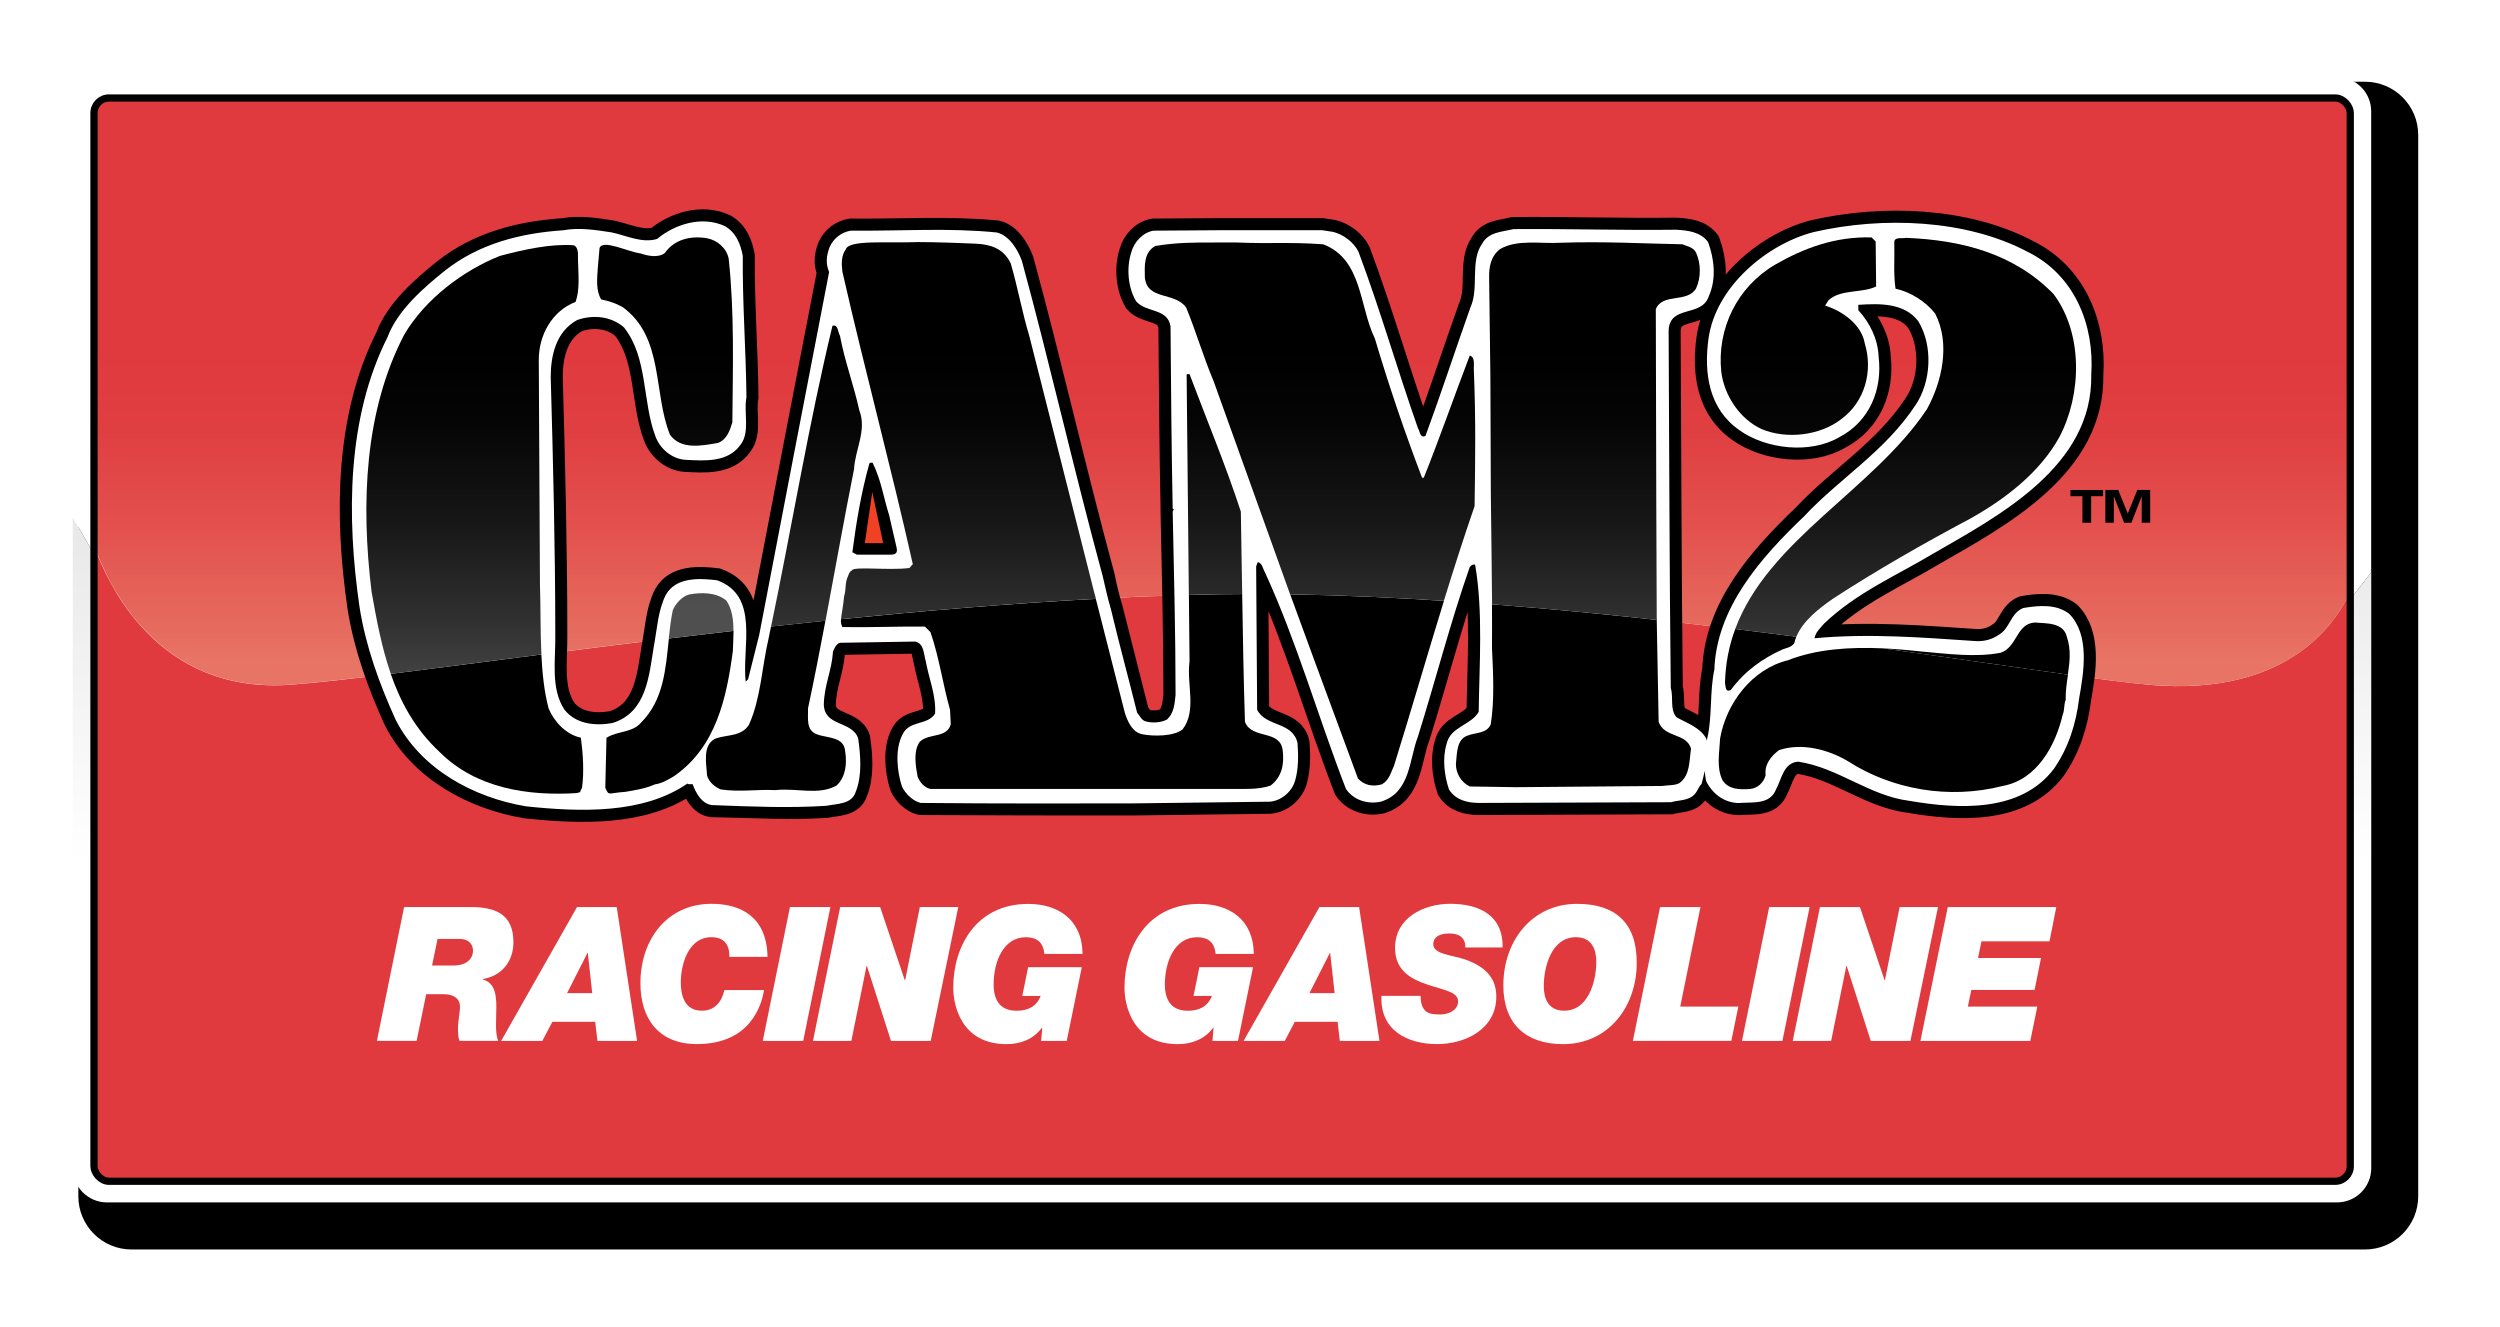
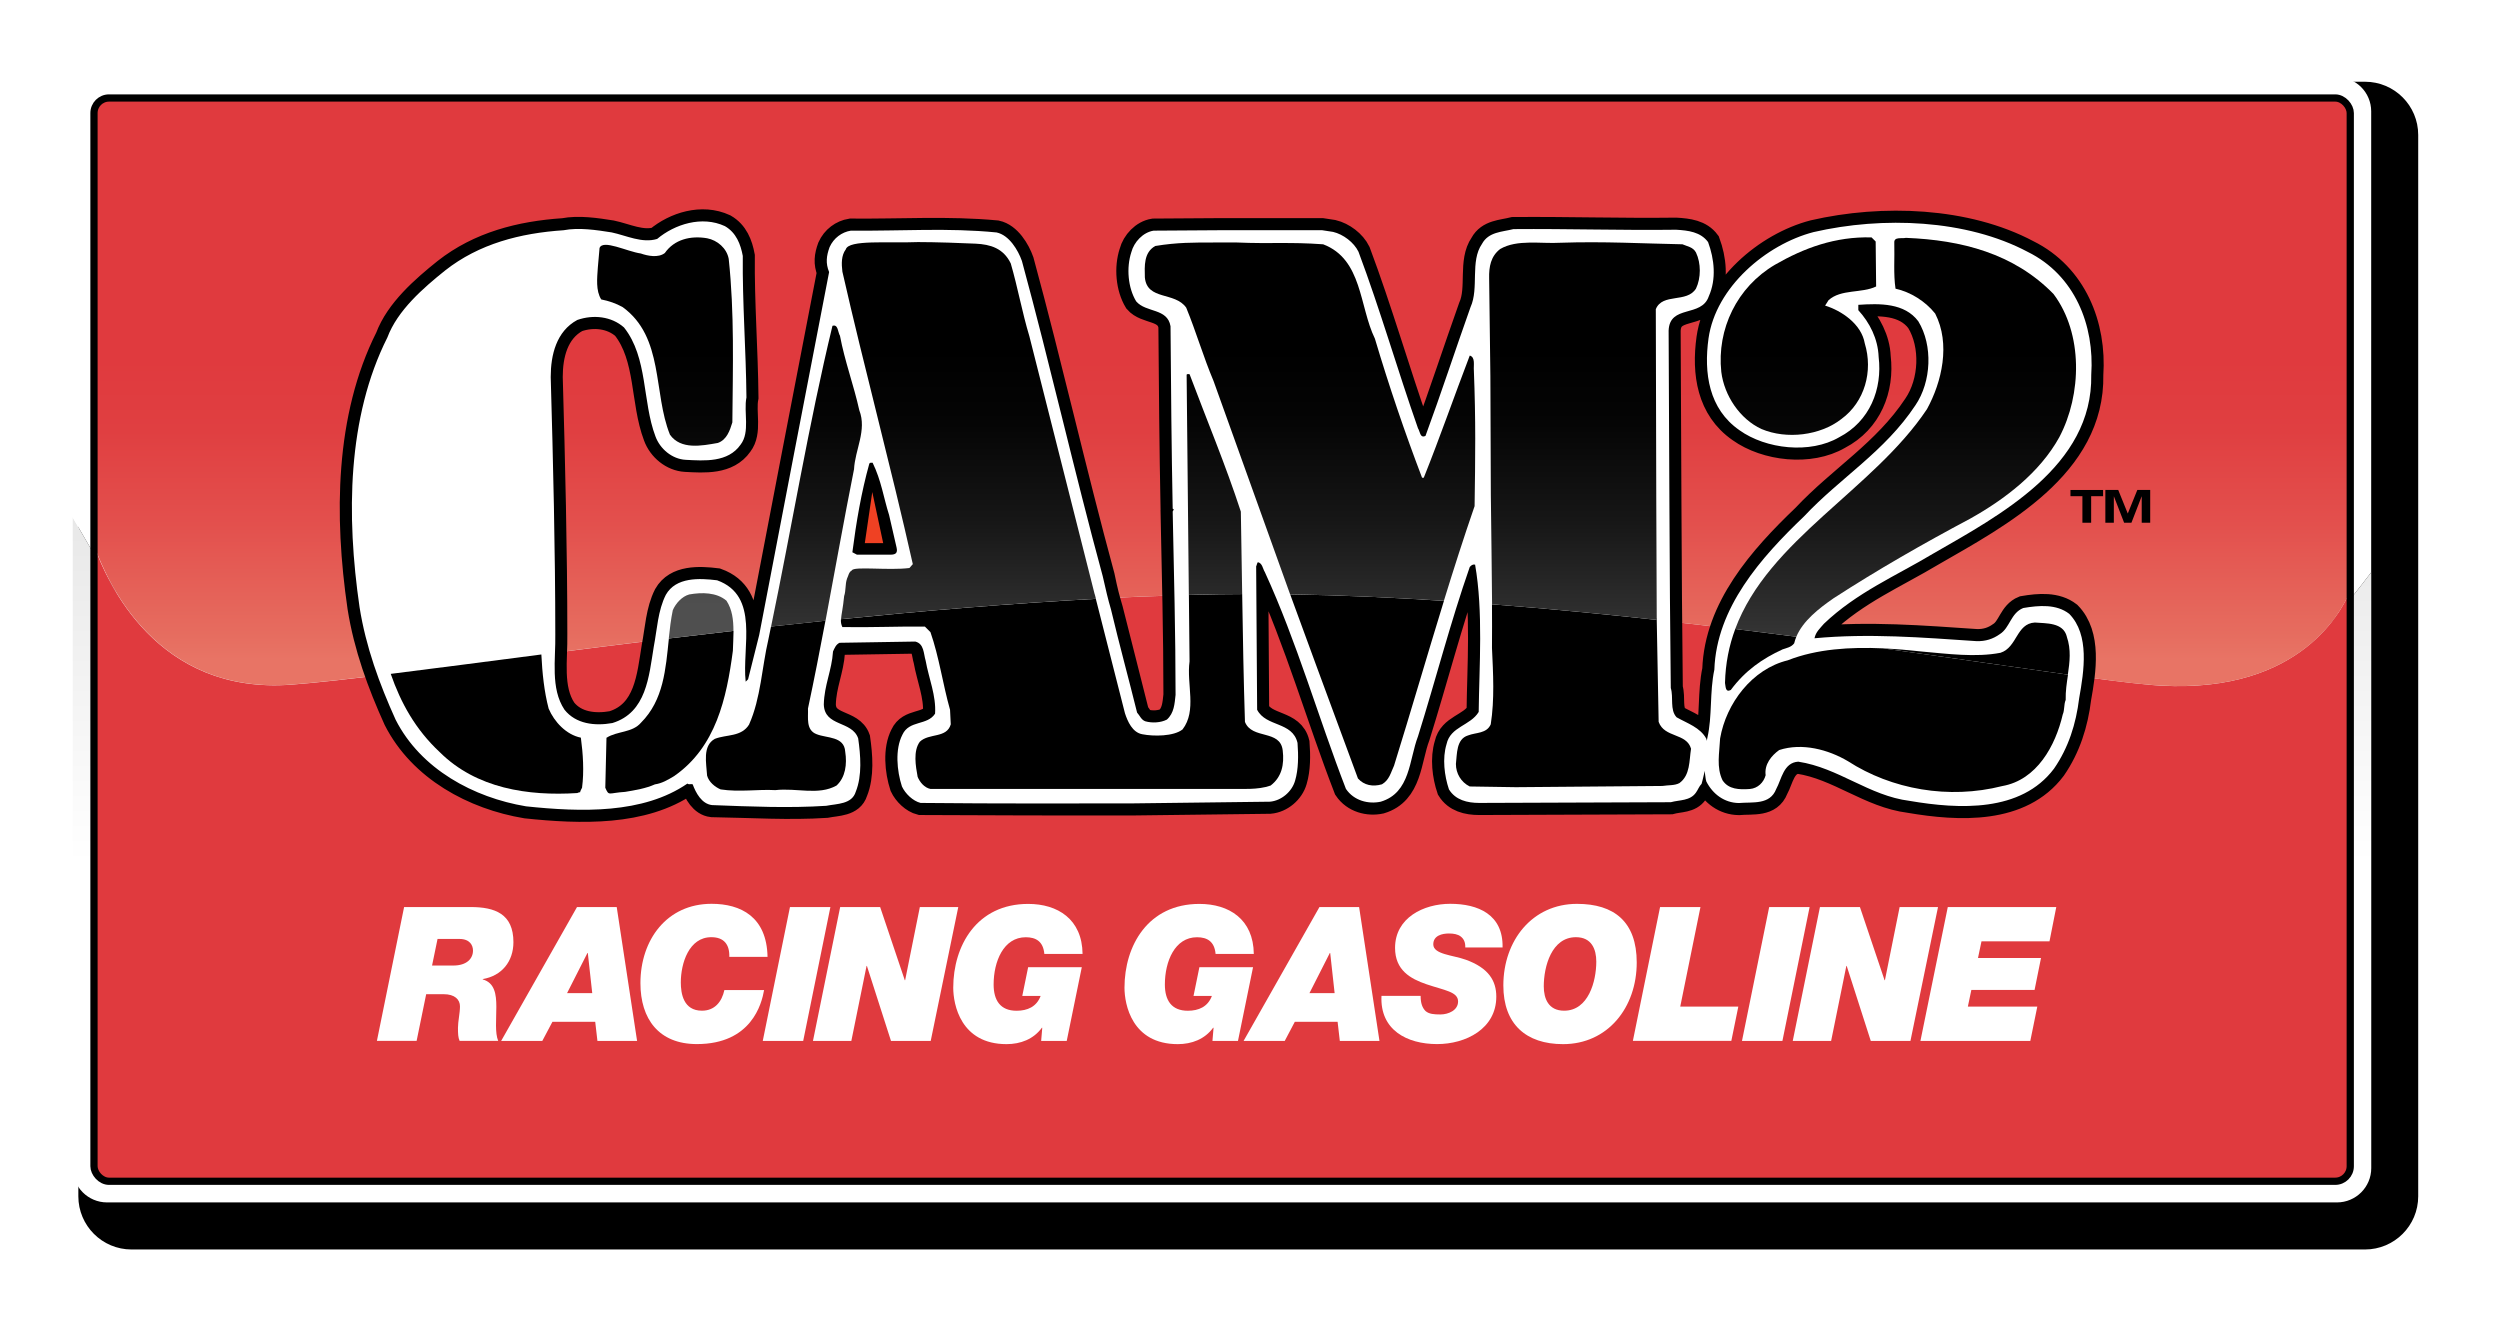
<svg xmlns="http://www.w3.org/2000/svg" xmlns:xlink="http://www.w3.org/1999/xlink" id="Layer_1" viewBox="0 0 486 258">
  <defs>
    <style>.cls-1{fill:url(#New_Gradient_Swatch_2-10);}.cls-1,.cls-2,.cls-3,.cls-4,.cls-5,.cls-6,.cls-7,.cls-8,.cls-9,.cls-10,.cls-11,.cls-12,.cls-13,.cls-14,.cls-15,.cls-16,.cls-17{stroke-width:0px;}.cls-2,.cls-11,.cls-18{fill:#000;}.cls-3{fill:url(#New_Gradient_Swatch_2-8);}.cls-4{fill:url(#New_Gradient_Swatch_2-2);}.cls-5{fill:url(#New_Gradient_Swatch_2-6);}.cls-6{fill:url(#New_Gradient_Swatch_2);}.cls-7{fill:url(#New_Gradient_Swatch_1);}.cls-8{fill:#ef4123;}.cls-9{fill:url(#New_Gradient_Swatch_2-3);}.cls-10{fill:#e03a3e;}.cls-11{filter:url(#drop-shadow-1);}.cls-12{fill:url(#New_Gradient_Swatch_2-7);}.cls-13{fill:#fff;}.cls-18{stroke-width:4.7px;}.cls-18,.cls-19{stroke:#000;}.cls-14{fill:url(#New_Gradient_Swatch_2-9);}.cls-15{fill:url(#New_Gradient_Swatch_3);}.cls-19{fill:none;stroke-width:1.41px;}.cls-16{fill:url(#New_Gradient_Swatch_2-5);}.cls-17{fill:url(#New_Gradient_Swatch_2-4);}</style>
    <filter id="drop-shadow-1" filterUnits="userSpaceOnUse">
      <feOffset dx="5.04" dy="5.04" />
      <feGaussianBlur result="blur" stdDeviation="5" />
      <feFlood flood-color="#231f20" flood-opacity=".5" />
      <feComposite in2="blur" operator="in" />
      <feComposite in="SourceGraphic" />
    </filter>
    <linearGradient id="New_Gradient_Swatch_3" x1="237.56" y1="95" x2="237.56" y2="218.5" gradientUnits="userSpaceOnUse">
      <stop offset="0" stop-color="#e6e6e6" />
      <stop offset=".59" stop-color="#fff" />
    </linearGradient>
    <linearGradient id="New_Gradient_Swatch_1" x1="237.58" y1="128.23" x2="237.58" y2="69.8" gradientUnits="userSpaceOnUse">
      <stop offset="0" stop-color="#e87465" />
      <stop offset=".09" stop-color="#e66c5f" />
      <stop offset=".45" stop-color="#e3504d" />
      <stop offset=".76" stop-color="#e03f41" />
      <stop offset="1" stop-color="#e03a3e" />
    </linearGradient>
    <linearGradient id="New_Gradient_Swatch_2" x1="349.61" y1="139.72" x2="349.61" y2="68.03" gradientUnits="userSpaceOnUse">
      <stop offset="0" stop-color="#4f4f4f" />
      <stop offset=".25" stop-color="#323232" />
      <stop offset=".54" stop-color="#161616" />
      <stop offset=".8" stop-color="#050505" />
      <stop offset="1" stop-color="#000" />
    </linearGradient>
    <linearGradient id="New_Gradient_Swatch_2-2" x1="129.27" y1="139.72" x2="129.27" y2="68.03" xlink:href="#New_Gradient_Swatch_2" />
    <linearGradient id="New_Gradient_Swatch_2-3" x1="370.45" y1="139.72" x2="370.45" y2="68.03" xlink:href="#New_Gradient_Swatch_2" />
    <linearGradient id="New_Gradient_Swatch_2-4" x1="254.65" y1="139.72" x2="254.65" y2="68.03" xlink:href="#New_Gradient_Swatch_2" />
    <linearGradient id="New_Gradient_Swatch_2-5" x1="91.84" y1="139.72" x2="91.84" y2="68.03" xlink:href="#New_Gradient_Swatch_2" />
    <linearGradient id="New_Gradient_Swatch_2-6" x1="136.29" y1="117.43" x2="136.29" y2="52.97" xlink:href="#New_Gradient_Swatch_2" />
    <linearGradient id="New_Gradient_Swatch_2-7" x1="158.73" y1="139.72" x2="158.73" y2="68.03" xlink:href="#New_Gradient_Swatch_2" />
    <linearGradient id="New_Gradient_Swatch_2-8" x1="188.26" y1="139.72" x2="188.26" y2="68.03" xlink:href="#New_Gradient_Swatch_2" />
    <linearGradient id="New_Gradient_Swatch_2-9" x1="236.08" y1="139.72" x2="236.08" y2="68.03" xlink:href="#New_Gradient_Swatch_2" />
    <linearGradient id="New_Gradient_Swatch_2-10" x1="309.95" y1="139.72" x2="309.95" y2="68.03" xlink:href="#New_Gradient_Swatch_2" />
  </defs>
  <path class="cls-11" d="M20.53,10.85h434.19c5.71,0,10.34,4.63,10.34,10.34v206.33c0,5.71-4.63,10.34-10.34,10.34H20.53c-5.71,0-10.34-4.63-10.34-10.34V21.19c0-5.71,4.63-10.34,10.34-10.34Z" />
  <path class="cls-15" d="M385.57,114.21l-178.7-10.19-139.18,8.2-45.23,2.73s-5.07-8.74-8.32-14.35v126.48c0,3.68,2.98,6.67,6.67,6.67h433.49c3.68,0,6.67-2.98,6.67-6.67v-115.83c-2.57,3.37-6.33,8.2-8.04,9.91-2.73,2.73-67.35-6.96-67.35-6.96Z" />
  <path class="cls-13" d="M454.3,14.98H20.81c-3.68,0-6.67,2.98-6.67,6.67v78.96c3.25,5.61,8.32,14.35,8.32,14.35l45.23-2.73,139.18-8.2,178.7,10.19s64.62,9.69,67.35,6.96c1.71-1.71,5.47-6.54,8.04-9.91V21.65c0-3.68-2.98-6.67-6.67-6.67Z" />
  <path class="cls-10" d="M222.08,142.74c2.17.43,6.09.43,7.81-.94,2.82-3.67.75-8.75,1.36-13.22l-.13-12.92c-5.97.17-12.01.42-18.09.75l5.66,22.23c.52,1.6,1.46,3.76,3.39,4.09Z" />
  <path class="cls-10" d="M417.55,133.09c-3.77-.34-9.05-1.03-15.54-1.93-.23,1.59-.49,3.21-.45,4.91-.38.89-.19,1.98-.57,2.82-1.41,6.07-5.03,12.75-11.76,13.92-10.39,2.63-21.49.66-30.01-4.84-3.81-2.26-8.89-3.62-13.36-2.16-1.51,1.08-2.92,2.77-2.63,4.89-.38,1.41-1.5,2.54-3.06,2.68-2.07.14-4.14.09-5.32-1.69-1.22-2.54-.61-5.27-.47-8.14,1.18-6.82,6.21-13.5,13.17-15.19,5.61-2.2,12.12-2.6,18.46-2.31-5.38-.75-11-1.51-16.81-2.26-.17.41-.32.84-.42,1.28-.56.75-1.46.89-2.26,1.18-3.9,1.79-7.29,4.14-10.07,7.9-1.08.56-.99-.71-1.13-1.36.09-3.82.8-7.28,1.99-10.49-4.99-.61-10.08-1.2-15.24-1.77.14,6.57.23,12.92.37,19.82,1.13,3.15,5.41,2.12,6.3,5.22-.38,2.35-.14,5.13-2.26,6.68-.94.52-2.16.38-3.29.56l-28.5.24-8.98-.14c-1.69-.85-2.68-2.54-2.68-4.37.24-1.93.05-4.84,2.35-5.55,1.55-.61,3.62-.33,4.42-2.16.75-4.84.47-9.88.24-14.86.03-2.79.02-5.62,0-8.46-3.12-.24-6.24-.46-9.36-.67-3.29,10.66-6.39,21.4-9.7,32.04-.61,1.27-.89,2.77-2.35,3.62-1.79.52-3.48.19-4.66-1.13l-8.04-21.78-5.14-14.02c-3.14-.05-6.25-.07-9.32-.06.13,8.36.29,16.79.54,24.85,1.36,3.48,6.87,1.41,7.34,5.55.33,2.73-.19,5.17-2.35,6.82-2.54.89-5.55.61-8.37.66h-57.76c-1.18-.23-2.07-1.32-2.49-2.35-.38-2.07-.89-5.03.42-6.82,1.79-1.74,5.22-.61,6.02-3.39l-.14-2.82c-1.41-4.99-2.12-10.25-3.81-15.1l-1.08-1.08c-5.97-.05-10.43.2-16.04.09-.25-.53-.31-.98-.28-1.54-1,.1-2,.2-3,.31-1.08,5.72-2.19,11.43-3.4,17.08.09,1.69-.47,4.19,1.69,4.99,1.98.8,5.36.38,5.55,3.39.38,2.45.05,4.99-1.69,6.59-3.53,1.98-7.71.42-11.9.89-3.34-.19-7.01.42-10.63-.14-1.13-.47-2.31-1.46-2.63-2.68-.14-2.4-.94-5.78,1.51-7.15,2.26-.89,5.17-.33,6.68-2.82,2.26-5.03,2.49-11.24,3.72-16.42.18-.86.35-1.73.53-2.59-2.46.27-4.9.55-7.32.83,0,1.28-.09,2.59-.13,3.88-1.22,9.22-3.29,18.72-11.43,24.36-1.18.71-2.35,1.41-3.72,1.6-1.79.8-3.81,1.13-5.79,1.46-3.33.21-3.1.89-3.86-.8l.23-9.74c2.07-1.32,4.99-.94,6.68-2.92,4.4-4.4,4.8-10.44,5.42-16.37-8.69,1.05-16.99,2.11-24.76,3.11.18,3.64.55,7.21,1.42,10.53,1.08,2.59,3.43,5.08,6.26,5.64.42,3.1.66,6.58.23,9.74-.79,1.43.1.57-.94,1.03-9.55.61-19.61-.89-26.72-7.95-4.75-4.43-7.6-9.64-9.53-15.22-7.85.98-14.39,1.72-19.26,2.09-26.14,2.01-35.92-19.88-38.44-27.18v120.8c0,1.62,1.31,2.93,2.93,2.93h432.75c1.62,0,2.93-1.31,2.93-2.93v-111.78c-1.86,4.45-10.68,20.77-39.34,18.17Z" />
  <path class="cls-7" d="M453.96,19.05H21.2c-1.62,0-2.93,1.31-2.93,2.93v83.92c2.52,7.3,12.29,29.2,38.44,27.18,4.86-.37,11.41-1.12,19.26-2.09-1.76-5.09-2.77-10.49-3.73-15.92-2.12-17.31-1.36-35.27,6.35-50.04,4.04-6.87,11.38-12.42,18.58-15.29,4.61-1.22,9.88-2.4,14.39-2.07,1.03.52.75,1.98.8,2.87.08,2.82.38,5.83-.47,8.14-4.61,1.79-7.2,6.49-7.15,11.43l.23,43.93c.13,4.26.06,8.76.27,13.18,7.77-1,16.08-2.06,24.76-3.11.2-1.86.41-3.72.78-5.5.56-1.32,1.79-2.68,3.2-3.06,2.45-.42,5.31-.42,7.24,1.22,1.11,1.7,1.35,3.73,1.35,5.85,2.42-.28,4.86-.55,7.32-.83,4.06-19.56,7.29-39.22,11.93-58.46,1.13-.38,1.03,1.27,1.46,1.93.94,4.99,2.68,9.6,3.76,14.49,1.51,3.9-.85,7.62-1.03,11.52-1.93,9.69-3.68,19.56-5.53,29.39,1-.1,2-.21,3-.31.06-.92.38-2.14.6-4.48.38-1.08.19-2.3.56-3.39.28-.56.33-1.27.94-1.6.33-.85,7.15.05,11.19-.47l.66-.75c-4.28-19.1-9.36-37.81-13.69-56.86-.19-1.5-.24-3.15.66-4.33.57-1.93,8.18-1.18,14.05-1.42,3.36,0,8.53.18,11.21.31,2.85.14,5.38.88,6.81,3.84,1.36,4.66,2.21,9.5,3.62,14.16l12.7,50.18.22.86c6.08-.33,12.12-.58,18.09-.75l-.43-42.82c.14-.19.38-.09.57-.09,3.34,8.89,7.01,17.64,9.97,26.72.09,5.23.17,10.61.26,16.03,3.08-.01,6.19,0,9.32.06l-.17-.47-14.72-41.01c-1.98-4.66-3.39-9.55-5.31-14.25-2.21-3.15-7.62-1.36-8.04-5.88-.05-2.21-.24-4.84,2.02-6.11,4.23-.71,7.46-.68,11.55-.68h4.35c6.58.28,10.2-.12,16.74.35,7.67,2.92,7.01,12.09,10.06,18.34,2.73,9.17,5.79,18.16,9.17,27.04h.33c3.2-8,5.88-15.76,8.94-23.75,1.13.33.71,1.88.8,2.92.38,9.64.28,16.84.14,26.39-2.1,6.08-4.06,12.22-5.96,18.38,3.12.2,6.24.43,9.36.67-.04-6.87-.17-13.9-.24-21.21l-.09-23.19-.24-19c-.05-2.21.3-4.25,2.14-5.67,3.29-1.93,7.9-.99,11.76-1.22,8.36-.28,16.16.16,23.68.3.94.42,2.07.52,2.63,1.6.99,2.07.99,4.94,0,7.01-1.79,2.87-6.49.8-7.81,4l.09,36.97.09,23.14c0,.1,0,.2,0,.31,5.16.57,10.25,1.16,15.24,1.77,6.44-17.39,26.84-27.1,37.28-42.75,2.92-5.31,4.61-12.7,1.6-18.58-1.93-2.4-4.75-4.19-7.71-4.84-.42-2.82-.14-5.97-.24-8.94-.08-1.21,1.46-.75,2.26-.94,10.77.42,20.98,3.01,28.69,10.91,5.79,7.71,5.5,19.57,1.13,27.84-3.81,6.91-10.63,12.09-17.35,15.85-9.03,4.8-17.92,9.88-26.62,15.52-2.74,1.91-5.84,4.3-7.15,7.42,5.81.75,11.44,1.52,16.81,2.26,2.59.12,5.14.35,7.6.62,4.94.42,10.44,1.18,15.29.24,3.25-1.03,3.06-5.69,6.68-5.88,2.21.19,5.5-.05,6.21,2.73.89,2.54.57,4.95.21,7.41,6.49.9,11.78,1.59,15.54,1.93,28.66,2.61,37.48-13.71,39.34-18.17V21.98c0-1.62-1.31-2.93-2.93-2.93Z" />
  <path class="cls-18" d="M331.81,144.11c-.05-.31-.1-.48-.1-.48-1.17-2.21-3.72-3.01-5.79-4.19-1.36-1.46-.56-3.86-1.13-5.69-.28-23.33-.28-46.75-.42-69.47.19-5.13,6.4-2.49,7.81-6.68,1.5-3.34,1.08-7.24-.14-10.54-1.46-1.98-3.86-2.26-6.21-2.4-10.72.14-21.05-.21-31.63-.12-2.21.56-4.84.52-6.11,2.87-2.35,3.39-.54,8.58-2.23,12.3-2.96,8.32-5.69,16.7-8.75,25.02-1.08.56-1.08-.94-1.46-1.46-4-11.38-7.34-23.05-11.57-34.33-.89-1.83-2.96-3.39-4.94-3.86l-2.16-.33h-19.14l-13.59.09c-2.07.33-3.81,2.21-4.33,4.19-.99,3.01-.66,6.91.94,9.55,1.93,2.26,6.07,1.27,6.68,4.84.09,11.71.19,23.8.42,35.46.42.23.09.23,0,.56.24,11.62.56,23.99.56,35.65-.19,1.74-.28,3.53-1.69,4.8-1.18.61-2.87.71-4.19.33-.8-.28-1.08-1.13-1.6-1.69-1.65-6.68-3.38-13.26-5.08-20.08-.61-2.07-.97-3.36-1.6-6.44-5.55-20.41-10.16-40.87-15.71-61.28-.75-2.12-2.48-5.02-4.92-5.54-9.47-.88-18.37-.26-28.34-.35-1.74.28-3.33,1.42-4.13,3.21-.61,1.69-.8,3.1-.09,4.84-4.56,23.66-9.08,46.89-13.59,70.55l-2.16,8.61-.47.47c-.75-6.73,2.77-16.7-5.55-19.71-3.43-.42-8-.66-9.97,2.82-1.55,3.06-1.69,6.68-2.35,10.11-.94,5.74-1.41,12.79-8.04,14.82-3.43.61-7.1.19-9.31-2.59-2.77-4.14-1.69-9.83-1.79-14.63,0-16.27-.42-33.58-.89-50.04,0-4.28,1.08-8.89,5.17-11.1,3.1-1.08,6.63-.71,9.08,1.46,4.66,5.88,3.53,14.35,6.11,21.17.89,2.45,3.25,4.42,5.88,4.56,3.62.19,8.23.56,10.68-2.96,1.88-2.45.56-6.3,1.13-9.17-.09-9.36-.8-18.34-.71-27.51-.42-2.26-1.27-4.52-3.48-5.79-4.47-2.07-9.74-.38-13.17,2.49-2.92.89-5.97-.66-8.84-1.27-2.96-.47-6.4-.99-9.36-.42-8.42.56-16.41,2.63-23,7.81-4.28,3.43-9.27,7.76-11.24,13.03-7.81,15.52-8,34.66-5.41,52.44,1.22,7.71,3.86,14.91,7.01,21.87,4.89,9.64,15.19,15.14,25.35,16.84,10.72,1.13,22.76,1.5,31.37-4.42.42.28.56,0,1.03.14.61,1.65,1.74,3.81,3.76,4.04,7.92.13,15,.61,22.2.14,2.12-.42,4.99-.28,5.74-2.73,1.27-3.15.94-7.1.47-10.39-1.22-3.48-6.54-2.21-6.68-6.58.09-3.81,1.55-6.58,1.79-10.3.28-.61.56-1.36,1.27-1.69l14.72-.24c1.74.42,1.6,2.35,2.02,3.72.61,3.43,2.07,6.82,1.83,10.3-1.51,2.35-5.03,1.22-6.35,4.09-1.46,2.82-1.08,7.01-.09,10.06.66,1.41,2.12,2.82,3.62,3.2,15.2.09,27.14.09,41.11.09l26.81-.33c2.21-.19,4.28-1.93,4.89-4.09.66-2.21.66-4.89.47-7.34-.99-4.19-6.11-3.06-7.85-6.44l-.19-27.89c.14-.24.14-.56.33-.8.89.19.94,1.27,1.36,1.93,6.26,13.64,10.35,28.17,15.76,42.14,1.55,2.3,4.37,3.01,6.77,2.49,5.79-1.74,5.5-8.18,7.24-12.7,3.43-10.96,6.3-22.15,10.06-32.92.28-.33.57-.56,1.04-.47,1.6,9.12.8,19.8.7,28.64-1.6,2.68-5.5,2.82-6.25,6.26-.85,2.77-.42,6.16.47,8.8,1.27,2.07,3.57,2.63,5.88,2.63l37.25-.14c1.69-.47,3.76-.23,4.89-1.88.37-.5.62-1.24,1.09-1.69,0,0,.33-1.22.64-2.61l-.05-.33c.03.67.11,1.36.23,2.04.06.31.11.44.11.44,1.27,2.49,3.53,4.14,6.3,4.19,2.73-.24,6.07.42,7.29-2.73,1.04-1.88,1.41-5.13,4.28-5.31,7.81,1.18,13.78,6.63,21.64,7.62,9.64,1.65,21.68,2.26,28.08-6.26,2.82-4.09,4.28-8.7,4.89-13.69.94-5.27,2.07-12.32-1.93-16.41-2.49-1.93-5.88-1.65-8.94-1.13-2.45.99-2.59,3.86-4.56,5.08-1.32.94-2.77,1.41-4.51,1.36-10.58-.71-20.93-1.55-31.51-.56.24-1.22,1.08-1.93,1.83-2.82,6.35-6.07,14.02-9.31,21.16-13.59,12.98-7.48,31.14-17.03,30.81-34.8.66-9.64-3.2-19.38-12.32-23.89-11.95-6.35-28.22-6.96-41.67-3.86-9.22,2.4-19,10.72-20.41,20.65-.94,6.77.05,13.73,6.02,17.87,5.13,3.67,13.73,4.66,19.38,1.36,5.97-3.1,8.42-9.36,7.67-15.62-.14-3.53-1.88-6.48-3.95-9.08v-1.04c4.19-.28,8.98-.38,11.66,3.2,2.87,4.7,2.54,11.76-.56,16.32-5.97,9.03-14.58,14.06-21.64,21.59-8.42,8.04-17.03,17.78-17.45,29.82-.94,4.37-.38,9.03-1.36,13.26,0,0-.08.34-.18.93l.1-.27Z" />
  <path class="cls-13" d="M331.83,144.21c-.06-.37-.11-.58-.11-.58-1.17-2.21-3.72-3.01-5.79-4.19-1.36-1.46-.56-3.86-1.13-5.69-.28-23.33-.28-46.75-.42-69.47.19-5.13,6.4-2.49,7.81-6.68,1.5-3.34,1.08-7.24-.14-10.54-1.46-1.98-3.86-2.26-6.21-2.4-10.72.14-21.05-.21-31.63-.12-2.21.56-4.84.52-6.11,2.87-2.35,3.39-.54,8.58-2.23,12.3-2.96,8.32-5.69,16.7-8.75,25.02-1.08.56-1.08-.94-1.46-1.46-4-11.38-7.34-23.05-11.57-34.33-.89-1.83-2.96-3.39-4.94-3.86l-2.16-.33h-19.14l-13.59.09c-2.07.33-3.81,2.21-4.33,4.19-.99,3.01-.66,6.91.94,9.55,1.93,2.26,6.07,1.27,6.68,4.84.09,11.71.19,23.8.42,35.46.42.23.09.23,0,.56.24,11.62.56,23.99.56,35.65-.19,1.74-.28,3.53-1.69,4.8-1.18.61-2.87.71-4.19.33-.8-.28-1.08-1.13-1.6-1.69-1.65-6.68-3.38-12.94-5.08-20.08-.61-2.07-.97-3.68-1.6-6.44-5.55-20.41-10.16-40.87-15.71-61.28-.75-2.12-2.48-5.02-4.92-5.54-9.47-.94-18.37-.26-28.34-.35-1.74.28-3.33,1.42-4.13,3.21-.61,1.69-.8,3.1-.09,4.84-4.56,23.66-9.08,46.89-13.59,70.55l-2.16,8.61-.47.47c-.75-6.73,2.77-16.7-5.55-19.71-3.43-.42-8-.66-9.97,2.82-1.55,3.06-1.69,6.68-2.35,10.11-.94,5.74-1.41,12.79-8.04,14.82-3.43.61-7.1.19-9.31-2.59-2.77-4.14-1.69-9.83-1.79-14.63,0-16.27-.42-33.58-.89-50.04,0-4.28,1.08-8.89,5.17-11.1,3.1-1.08,6.63-.71,9.08,1.46,4.66,5.88,3.53,14.35,6.11,21.17.89,2.45,3.25,4.42,5.88,4.56,3.62.19,8.23.56,10.68-2.96,1.88-2.45.56-6.3,1.13-9.17-.09-9.36-.8-18.34-.71-27.51-.42-2.26-1.27-4.52-3.48-5.79-4.47-2.07-9.74-.38-13.17,2.49-2.92.89-5.97-.66-8.84-1.27-2.96-.47-6.4-.99-9.36-.42-8.42.56-16.41,2.63-23,7.81-4.28,3.43-9.27,7.76-11.24,13.03-7.81,15.52-8,34.66-5.41,52.44,1.22,7.71,3.86,14.91,7.01,21.87,4.89,9.64,15.19,15.14,25.35,16.84,10.72,1.13,22.76,1.5,31.37-4.42.42.28.56,0,1.03.14.61,1.65,1.74,3.81,3.76,4.04,7.61.29,15,.61,22.2.14,2.12-.42,4.99-.28,5.74-2.73,1.27-3.15.94-7.1.47-10.39-1.22-3.48-6.54-2.21-6.68-6.58.09-3.81,1.55-6.58,1.79-10.3.28-.61.56-1.36,1.27-1.69l14.72-.24c1.74.42,1.6,2.35,2.02,3.72.61,3.43,2.07,6.82,1.83,10.3-1.51,2.35-5.03,1.22-6.35,4.09-1.46,2.82-1.08,7.01-.09,10.06.66,1.41,2.12,2.82,3.62,3.2,16.37.16,27.14.09,41.11.09l26.81-.33c2.21-.19,4.28-1.93,4.89-4.09.66-2.21.66-4.89.47-7.34-.99-4.19-6.11-3.06-7.85-6.44l-.19-27.89c.14-.24.14-.56.33-.8.89.19.94,1.27,1.36,1.93,6.26,13.64,10.35,28.17,15.76,42.14,1.55,2.3,4.37,3.01,6.77,2.49,5.79-1.74,5.5-8.18,7.24-12.7,3.43-10.96,6.3-22.15,10.06-32.92.28-.33.57-.56,1.04-.47,1.6,9.12.8,19.8.7,28.64-1.6,2.68-5.5,2.82-6.25,6.26-.85,2.77-.42,6.16.47,8.8,1.27,2.07,3.57,2.63,5.88,2.63l37.25-.14c1.69-.47,3.76-.23,4.89-1.88.37-.5.62-1.24,1.09-1.69,0,0,.36-1.29.67-2.74l-.08-.11c.04.64.11,1.3.22,1.95.06.31.11.44.11.44,1.27,2.49,3.53,4.14,6.3,4.19,2.73-.24,6.07.42,7.29-2.73,1.04-1.88,1.41-5.13,4.28-5.31,7.81,1.18,13.78,6.63,21.64,7.62,9.64,1.65,21.68,2.26,28.08-6.26,2.82-4.09,4.28-8.7,4.89-13.69.94-5.27,2.07-12.32-1.93-16.41-2.49-1.93-5.88-1.65-8.94-1.13-2.45.99-2.59,3.86-4.56,5.08-1.32.94-2.77,1.41-4.51,1.36-10.58-.71-20.93-1.55-31.51-.56.24-1.22,1.08-1.93,1.83-2.82,6.35-6.07,14.02-9.31,21.16-13.59,12.98-7.48,31.14-17.03,30.81-34.8.66-9.64-3.2-19.38-12.32-23.89-11.95-6.35-28.22-6.96-41.67-3.86-9.22,2.4-19,10.72-20.41,20.65-.94,6.77.05,13.73,6.02,17.87,5.13,3.67,13.73,4.66,19.38,1.36,5.97-3.1,8.42-9.36,7.67-15.62-.14-3.53-1.73-6.64-3.95-9.08v-1.04c4.19-.28,8.98-.38,11.66,3.2,2.87,4.7,2.54,11.76-.56,16.32-5.97,9.03-14.58,14.06-21.64,21.59-8.42,8.04-17.03,17.78-17.45,29.82-.94,4.37-.38,9.03-1.36,13.26,0,0-.08.35-.19.94l.12-.18Z" />
  <path class="cls-6" d="M364.72,55.69c-2.77,1.36-6.86.47-9.26,2.68l-.66,1.04c3.18.98,7.06,3.57,7.71,7.34,1.65,5.41,0,11.38-4.56,14.72-4.09,3.2-10.63,4-15.52,1.93-4.19-1.93-7.24-6.49-7.81-11.1-.89-8.33,3.06-16.51,10.44-20.84,5.64-3.25,11.71-5.5,18.77-5.31l.8.8.09,8.74Z" />
  <path class="cls-4" d="M116.54,48.25c.59-1.81,5.36.66,8.04,1.03,1.32.47,3.39.89,4.66-.09,1.83-2.63,4.99-3.43,8.23-2.87,1.98.38,3.81,1.93,4.19,4,1.13,10.54.8,21.07.71,31.79-.47,1.55-1.08,3.39-2.82,4-3.15.56-7.2,1.36-9.31-1.6-3.29-8.14-1.13-18.91-9.17-24.79-1.32-.75-2.73-1.22-4.19-1.51-1.08-1.69-.8-4.14-.66-6.21l.33-3.76Z" />
  <path class="cls-2" d="M168.98,90.15c.14-.28.42-.19.66-.19,1.7,3.5,2.12,6.77,3.2,10.16l1.46,6.35c.22.99-.14,1.34-1.13,1.36h-6.58l-.89-.47c.75-5.83,1.74-11.66,3.29-17.21Z" />
  <path class="cls-13" d="M78.56,176.33h12.93c4.71,0,8.32,1.31,8.32,6.82,0,3.79-2.29,6.56-5.96,7.18v.07c2.32.66,2.64,2.88,2.64,5.32s-.29,5.1.36,6.63h-7.5c-.29-.66-.32-1.38-.32-2.55,0-1.24.39-2.84.39-4.16s-1-2.37-3.18-2.37h-3.39l-1.86,9.08h-7.72l5.29-26.03ZM83.99,187.7h4.14c2.61,0,3.82-1.35,3.82-2.91,0-1.02-.61-2.26-2.64-2.26h-4.25l-1.07,5.18Z" />
  <path class="cls-13" d="M112.17,176.33h7.72l3.96,26.03h-7.71l-.43-3.72h-8.32l-1.97,3.72h-8l14.75-26.03ZM110.24,193.06h4.89l-.86-7.8h-.07l-3.96,7.8Z" />
  <path class="cls-13" d="M148.54,192.47c-.46,2.66-2.46,10.5-13.07,10.5-7.39,0-10.97-4.88-10.97-11.85,0-8.42,5.14-15.42,13.82-15.42,5.68,0,10.75,2.52,10.89,10.32h-7.43c.07-2.44-1.07-3.83-3.5-3.83-4.36,0-5.93,5.1-5.93,8.79,0,2.15.5,5.5,4.11,5.5,2.46,0,3.86-1.71,4.36-4.01h7.72Z" />
  <path class="cls-13" d="M153.57,176.33h7.86l-5.29,26.03h-7.86l5.29-26.03Z" />
  <path class="cls-13" d="M163.31,176.33h7.79l4.79,14.22h.07l2.86-14.22h7.47l-5.36,26.03h-7.72l-4.68-14.58h-.07l-2.96,14.58h-7.46l5.29-26.03Z" />
  <path class="cls-13" d="M202.63,199.84l-.07-.07c-1.64,2.26-4.18,3.21-6.89,3.21-8.93,0-10.36-7.73-10.36-10.97,0-8.17,4.57-16.29,14.57-16.29,5.71,0,10.5,2.95,10.57,9.73h-7.43c-.21-2.41-1.61-3.25-3.61-3.25-4.32,0-6.25,4.7-6.25,9.19,0,3.06,1.29,5.1,4.46,5.1,2.11,0,3.89-.77,4.68-2.88h-3.57l1.14-5.58h10.43l-2.93,14.33h-4.97l.21-2.51Z" />
  <path class="cls-13" d="M235.92,199.84l-.07-.07c-1.64,2.26-4.18,3.21-6.89,3.21-8.93,0-10.36-7.73-10.36-10.97,0-8.17,4.57-16.29,14.57-16.29,5.72,0,10.5,2.95,10.57,9.73h-7.43c-.21-2.41-1.61-3.25-3.61-3.25-4.32,0-6.25,4.7-6.25,9.19,0,3.06,1.29,5.1,4.46,5.1,2.11,0,3.89-.77,4.68-2.88h-3.57l1.14-5.58h10.43l-2.93,14.33h-4.96l.21-2.51Z" />
  <path class="cls-13" d="M256.49,176.33h7.72l3.96,26.03h-7.71l-.43-3.72h-8.32l-1.96,3.72h-8l14.75-26.03ZM254.56,193.06h4.89l-.86-7.8h-.07l-3.96,7.8Z" />
  <path class="cls-13" d="M284.85,184.2c.04-1.06-.32-1.71-.89-2.15-.57-.44-1.39-.58-2.29-.58-1.32,0-3.04.4-3.04,2.11,0,1.97,3.82,2.08,6.32,2.99,4.43,1.6,5.93,4.08,5.93,7.18,0,6.27-5.96,9.22-11.5,9.22-5.86,0-11.14-2.73-10.82-9.37h7.61c0,1.42.32,2.3.96,2.95.68.58,1.61.66,2.89.66,1.54,0,3.43-.8,3.43-2.52,0-1.9-2.61-2.15-6.14-3.35-3.11-1.06-6.11-2.73-6.11-7.07,0-5.87,5.57-8.57,10.72-8.57,5.43,0,10.32,2.08,10.18,8.49h-7.25Z" />
  <path class="cls-13" d="M306.57,175.71c7.21,0,11.61,3.46,11.61,11.41,0,8.75-5.64,15.86-14.32,15.86-7.21,0-11.61-3.9-11.61-11.41,0-8.75,5.64-15.86,14.32-15.86ZM304.07,196.48c4.71,0,6.25-5.69,6.25-9.55,0-2.37-.89-4.74-3.96-4.74-4.72,0-6.25,5.69-6.25,9.55,0,2.37.89,4.74,3.96,4.74Z" />
  <path class="cls-13" d="M322.71,176.33h7.86l-3.93,19.35h11.29l-1.36,6.67h-19.14l5.29-26.03Z" />
  <path class="cls-13" d="M343.93,176.33h7.86l-5.29,26.03h-7.86l5.29-26.03Z" />
  <path class="cls-13" d="M353.78,176.33h7.79l4.79,14.22h.07l2.86-14.22h7.46l-5.36,26.03h-7.71l-4.68-14.58h-.07l-2.96,14.58h-7.46l5.29-26.03Z" />
  <path class="cls-13" d="M378.67,176.33h21.07l-1.32,6.67h-13.22l-.68,3.24h12.25l-1.25,6.2h-12.29l-.68,3.24h13.5l-1.36,6.67h-21.36l5.32-26.03Z" />
  <path class="cls-2" d="M404.82,96.46h-2.32v-1.21h6.34v1.21h-2.32v5.16h-1.7v-5.16Z" />
  <path class="cls-2" d="M415.5,95.24h2.5v6.38h-1.65v-5.11h-.02l-1.98,5.11h-1.42l-1.98-5.11h-.02v5.11h-1.65v-6.38h2.5l1.86,4.59,1.86-4.59Z" />
  <polygon class="cls-8" points="169.57 95.65 171.69 105.58 168.12 105.58 169.57 95.65" />
  <path class="cls-2" d="M336.46,134.14c2.78-3.76,6.16-6.11,10.07-7.9.8-.28,1.69-.42,2.26-1.18.1-.44.25-.87.42-1.28-3.88-.5-7.85-1.01-11.88-1.5-1.19,3.21-1.9,6.68-1.99,10.49.14.66.05,1.93,1.13,1.36Z" />
  <path class="cls-2" d="M347.56,128.36c-6.96,1.69-11.99,8.37-13.17,15.19-.14,2.87-.75,5.6.47,8.14,1.18,1.79,3.25,1.83,5.32,1.69,1.55-.14,2.68-1.27,3.06-2.68-.28-2.12,1.13-3.81,2.63-4.89,4.47-1.46,9.55-.09,13.36,2.16,8.51,5.5,19.61,7.48,30.01,4.84,6.73-1.18,10.35-7.85,11.76-13.92.38-.85.19-1.93.57-2.82-.04-1.7.21-3.32.45-4.91-9.65-1.34-21.98-3.18-35.98-5.12-6.34-.29-12.85.11-18.46,2.31Z" />
  <path class="cls-2" d="M263.99,151.34c1.18,1.32,2.87,1.65,4.66,1.13,1.46-.85,1.74-2.35,2.35-3.62,3.31-10.64,6.41-21.37,9.7-32.04-10.08-.66-20.11-1.11-29.89-1.26l5.14,14.02,8.04,21.78Z" />
  <path class="cls-2" d="M85.49,146.22c7.1,7.06,17.17,8.56,26.72,7.95,1.04-.46.15.39.94-1.03.42-3.15.19-6.63-.23-9.74-2.82-.56-5.17-3.06-6.26-5.64-.87-3.31-1.24-6.89-1.42-10.53-10.97,1.42-20.88,2.73-29.28,3.77,1.93,5.58,4.78,10.79,9.53,15.22Z" />
  <path class="cls-2" d="M117.9,143.4l-.23,9.74c.75,1.69.52,1.01,3.86.8,1.98-.33,4-.66,5.79-1.46,1.36-.19,2.54-.89,3.72-1.6,8.14-5.64,10.21-15.14,11.43-24.36.04-1.29.12-2.6.13-3.88-4.27.49-8.46.99-12.57,1.48-.62,5.93-1.02,11.97-5.42,16.37-1.69,1.98-4.61,1.6-6.68,2.92Z" />
  <path class="cls-2" d="M145.65,140.81c-1.51,2.49-4.42,1.93-6.68,2.82-2.45,1.36-1.65,4.75-1.51,7.15.33,1.22,1.51,2.21,2.63,2.68,3.62.56,7.29-.05,10.63.14,4.19-.47,8.37,1.08,11.9-.89,1.74-1.6,2.07-4.14,1.69-6.59-.19-3.01-3.57-2.59-5.55-3.39-2.16-.8-1.6-3.29-1.69-4.99,1.21-5.66,2.32-11.36,3.4-17.08-3.56.37-7.09.75-10.58,1.13-.18.86-.35,1.73-.53,2.59-1.22,5.17-1.46,11.38-3.72,16.42Z" />
  <path class="cls-2" d="M163.76,121.9c5.62.1,10.07-.14,16.04-.09l1.08,1.08c1.69,4.84,2.4,10.11,3.81,15.1l.14,2.82c-.8,2.77-4.23,1.65-6.02,3.39-1.32,1.79-.8,4.75-.42,6.82.42,1.03,1.32,2.12,2.49,2.35h57.76c2.82-.05,5.83.24,8.37-.66,2.16-1.65,2.68-4.09,2.35-6.82-.47-4.14-5.97-2.07-7.34-5.55-.26-8.05-.41-16.48-.54-24.85-2.99.01-5.95.05-8.87.13-.49.01-.99.03-1.49.04l.13,12.92c-.61,4.47,1.46,9.55-1.36,13.22-1.72,1.37-5.64,1.37-7.81.94-1.93-.33-2.87-2.49-3.39-4.09l-5.66-22.23c-16.55.89-33.33,2.31-49.55,3.95-.04.56.03,1.01.28,1.54Z" />
  <path class="cls-2" d="M290.04,125.95c.23,4.99.52,10.02-.24,14.86-.8,1.83-2.87,1.55-4.42,2.16-2.3.71-2.12,3.62-2.35,5.55,0,1.83.99,3.53,2.68,4.37l8.98.14,28.5-.24c1.13-.19,2.35-.05,3.29-.56,2.12-1.55,1.88-4.33,2.26-6.68-.89-3.1-5.17-2.07-6.3-5.22-.14-6.9-.23-13.26-.37-19.82-10.47-1.15-21.23-2.2-32.03-3.03.02,2.84.02,5.67,0,8.46Z" />
  <path class="cls-9" d="M356.36,116.36c8.7-5.64,17.59-10.72,26.62-15.52,6.73-3.76,13.54-8.94,17.35-15.85,4.37-8.28,4.66-20.13-1.13-27.84-7.71-7.9-17.92-10.49-28.69-10.91-.8.19-2.34-.27-2.26.94.09,2.96-.19,6.11.24,8.94,2.96.66,5.79,2.45,7.71,4.84,3.01,5.88,1.32,13.26-1.6,18.58-10.44,15.65-30.84,25.36-37.28,42.75,4.04.49,8,.99,11.88,1.5,1.31-3.12,4.41-5.51,7.15-7.42Z" />
  <path class="cls-2" d="M401.79,123.75c-.71-2.78-4-2.54-6.21-2.73-3.62.19-3.43,4.84-6.68,5.88-4.84.94-10.35.19-15.29-.24-2.45-.27-5.01-.5-7.6-.62,14,1.94,26.33,3.77,35.98,5.12.36-2.47.67-4.87-.21-7.41Z" />
  <path class="cls-17" d="M286.66,98.43c.14-9.55.24-16.74-.14-26.39-.09-1.03.33-2.59-.8-2.92-3.06,8-5.74,15.76-8.94,23.75h-.33c-3.39-8.89-6.44-17.87-9.17-27.04-3.06-6.26-2.4-15.43-10.06-18.34-6.54-.47-10.15-.07-16.74-.35h-4.35c-4.09,0-7.32-.02-11.55.68-2.26,1.27-2.07,3.9-2.02,6.11.42,4.52,5.83,2.73,8.04,5.88,1.93,4.7,3.34,9.59,5.31,14.25l14.72,41.01.17.47c9.78.16,19.82.61,29.89,1.26,1.9-6.16,3.86-12.3,5.96-18.38Z" />
-   <path class="cls-16" d="M104.97,114.05l-.23-43.93c-.05-4.94,2.54-9.64,7.15-11.43.85-2.31.55-5.32.47-8.14-.05-.89.23-2.35-.8-2.87-4.52-.33-9.78.85-14.39,2.07-7.2,2.87-14.53,8.42-18.58,15.29-7.71,14.77-8.47,32.74-6.35,50.04.96,5.43,1.97,10.83,3.73,15.92,8.4-1.04,18.3-2.36,29.28-3.77-.22-4.42-.14-8.92-.27-13.18Z" />
  <path class="cls-5" d="M141.23,116.78c-1.93-1.65-4.8-1.65-7.24-1.22-1.41.38-2.63,1.74-3.2,3.06-.37,1.79-.59,3.64-.78,5.5,4.11-.5,8.31-.99,12.57-1.48,0-2.12-.23-4.15-1.35-5.85Z" />
  <path class="cls-12" d="M166.02,91.28c.19-3.9,2.54-7.62,1.03-11.52-1.08-4.89-2.82-9.5-3.76-14.49-.42-.66-.33-2.3-1.46-1.93-4.64,19.23-7.86,38.9-11.93,58.46,3.49-.39,7.02-.76,10.58-1.13,1.85-9.83,3.6-19.69,5.53-29.39Z" />
  <path class="cls-3" d="M212.81,115.55l-12.7-50.18c-1.41-4.66-2.26-9.5-3.62-14.16-1.43-2.96-3.96-3.7-6.81-3.84-2.68-.13-7.85-.31-11.21-.31-5.87.24-13.48-.51-14.05,1.42-.89,1.18-.85,2.82-.66,4.33,4.33,19.05,9.41,37.77,13.69,56.86l-.66.75c-4.05.52-10.86-.38-11.19.47-.61.33-.66,1.03-.94,1.6-.38,1.08-.19,2.3-.56,3.39-.22,2.34-.55,3.56-.6,4.48,16.22-1.64,33-3.06,49.55-3.95l-.22-.86Z" />
  <path class="cls-14" d="M241.48,115.49c-.09-5.41-.16-10.8-.26-16.03-2.96-9.08-6.63-17.83-9.97-26.72-.19,0-.42-.09-.57.09l.43,42.82c.5-.01.99-.03,1.49-.04,2.92-.08,5.88-.12,8.87-.13Z" />
  <path class="cls-1" d="M322.07,120.21l-.09-23.14-.09-36.97c1.32-3.2,6.02-1.13,7.81-4,.99-2.07.99-4.94,0-7.01-.57-1.08-1.69-1.18-2.63-1.6-7.53-.14-15.33-.59-23.68-.3-3.86.23-8.46-.71-11.76,1.22-1.83,1.41-2.19,3.45-2.14,5.67l.24,19,.09,23.19c.07,7.32.2,14.34.24,21.21,10.8.83,21.56,1.88,32.03,3.03,0-.1,0-.2,0-.31Z" />
  <rect class="cls-19" x="18.27" y="19.05" width="438.62" height="210.59" rx="2.93" ry="2.93" />
</svg>